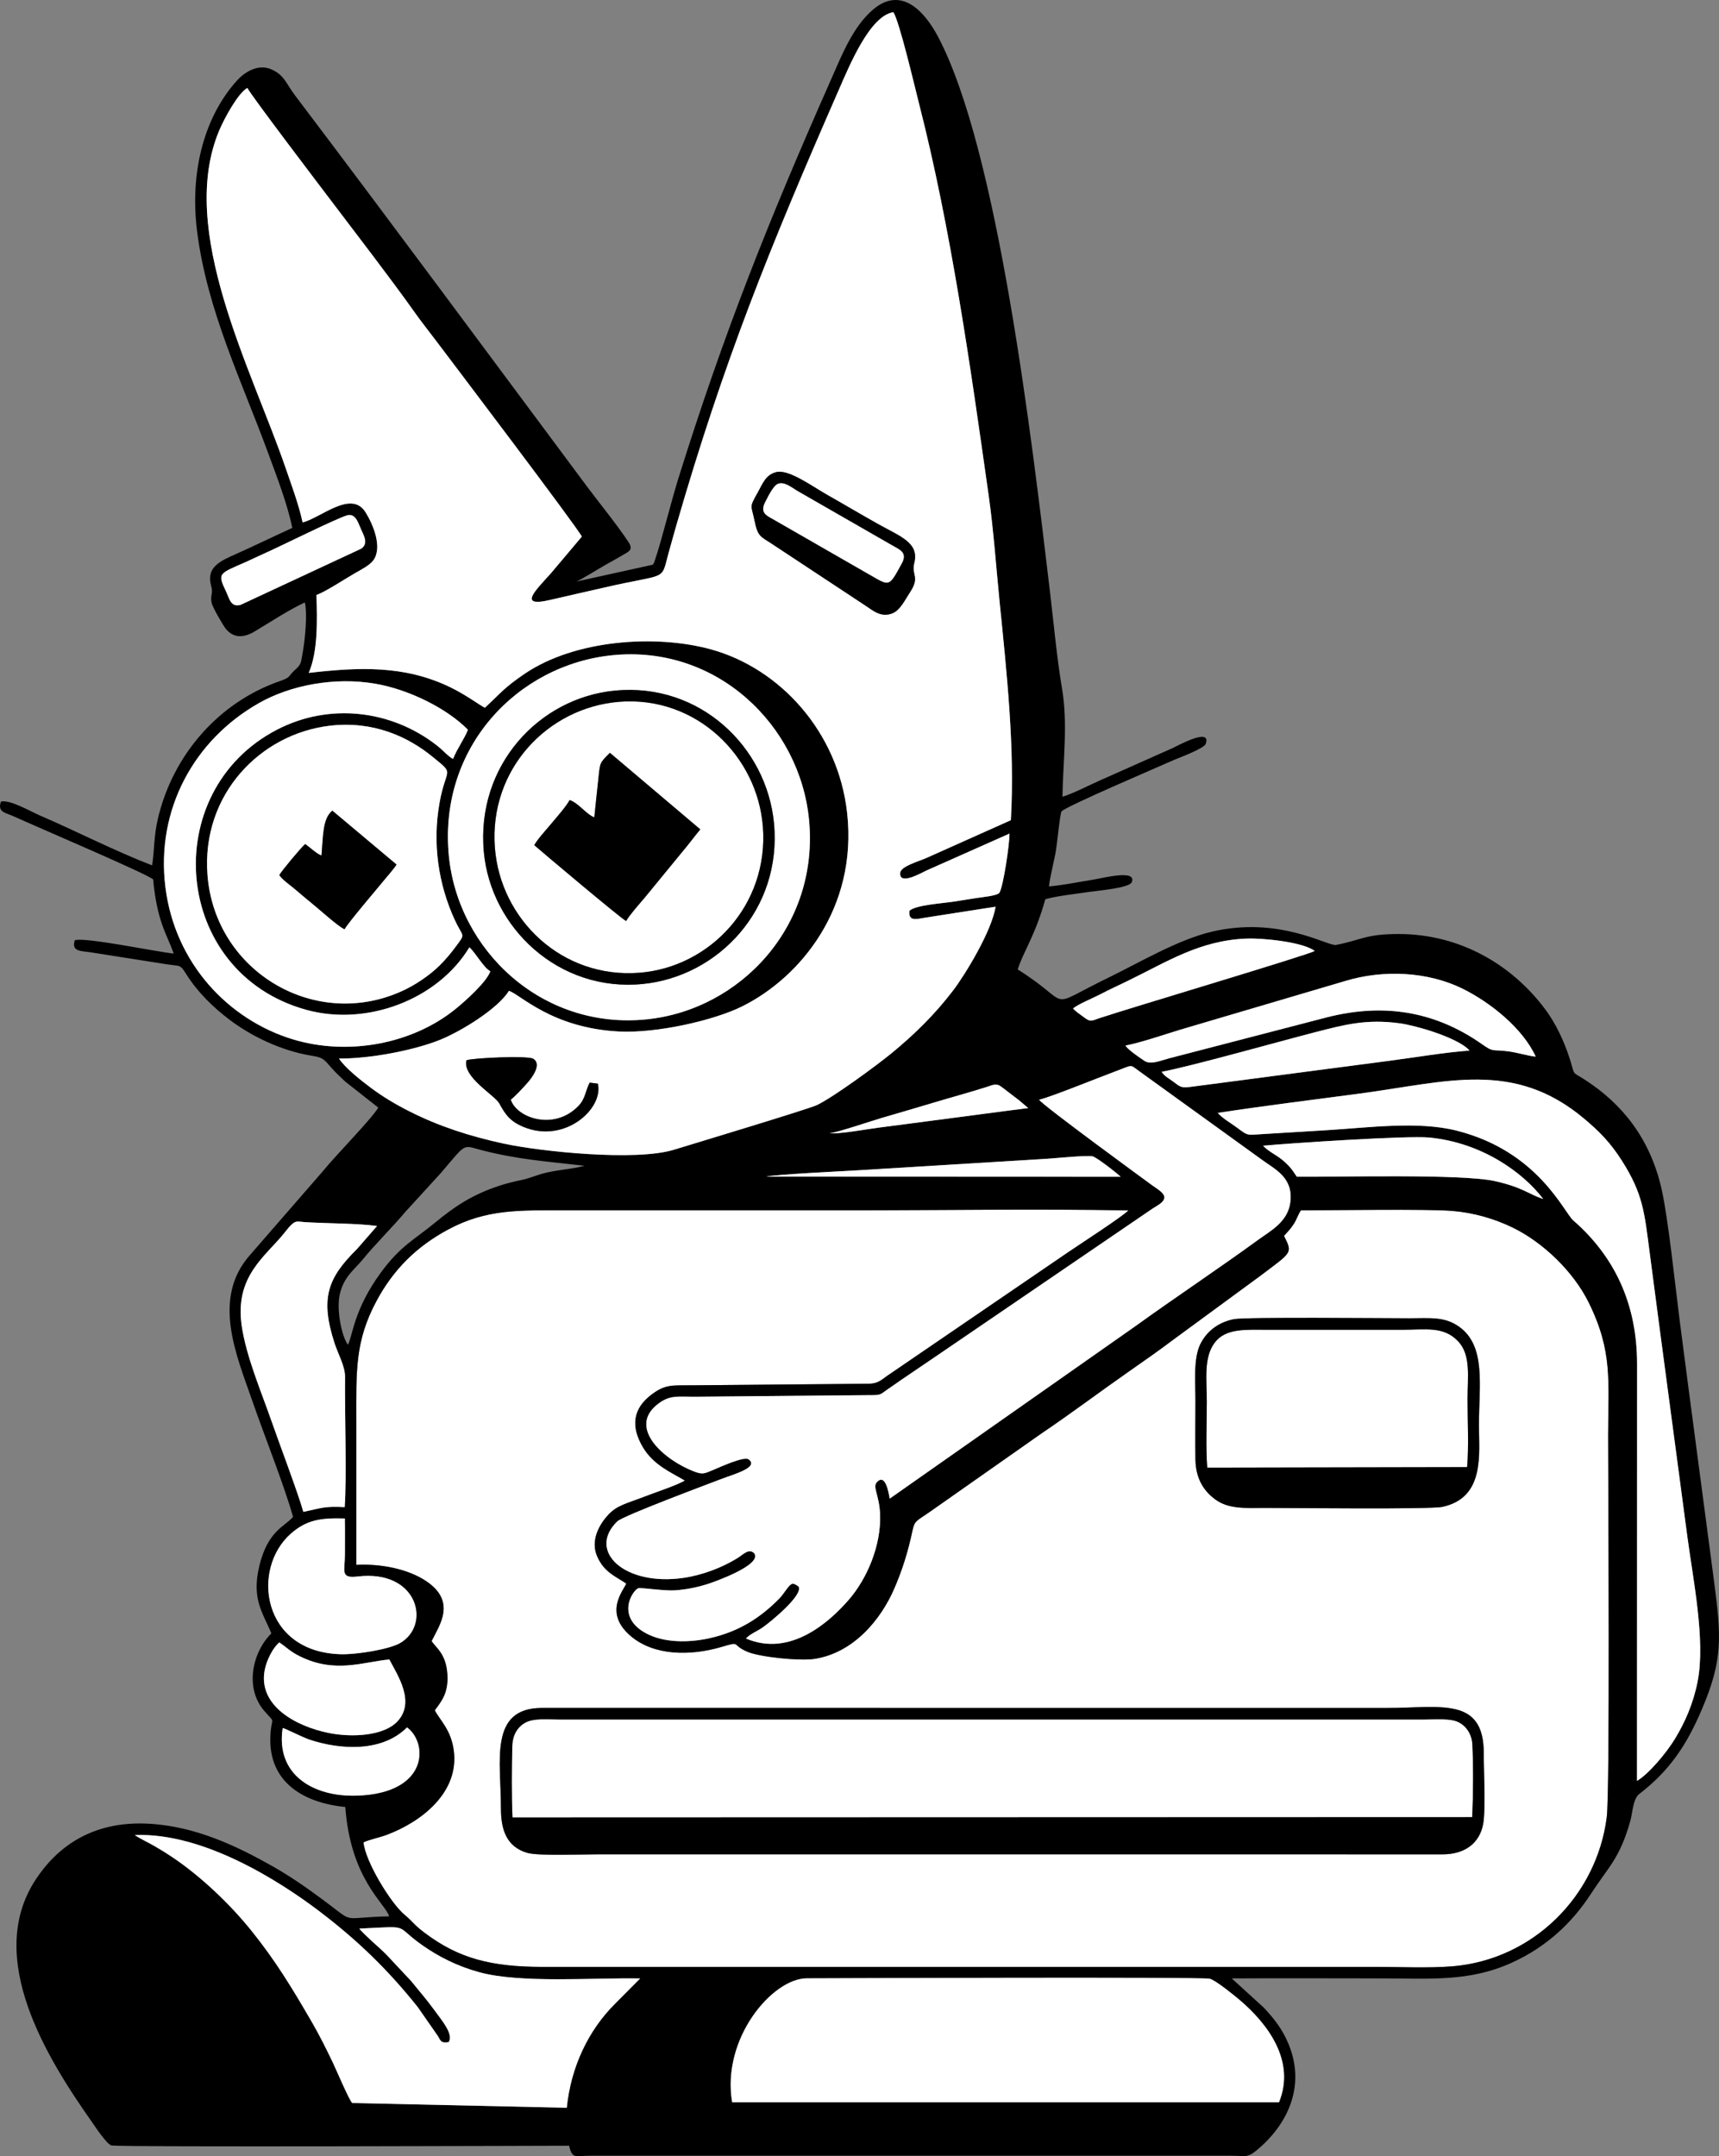
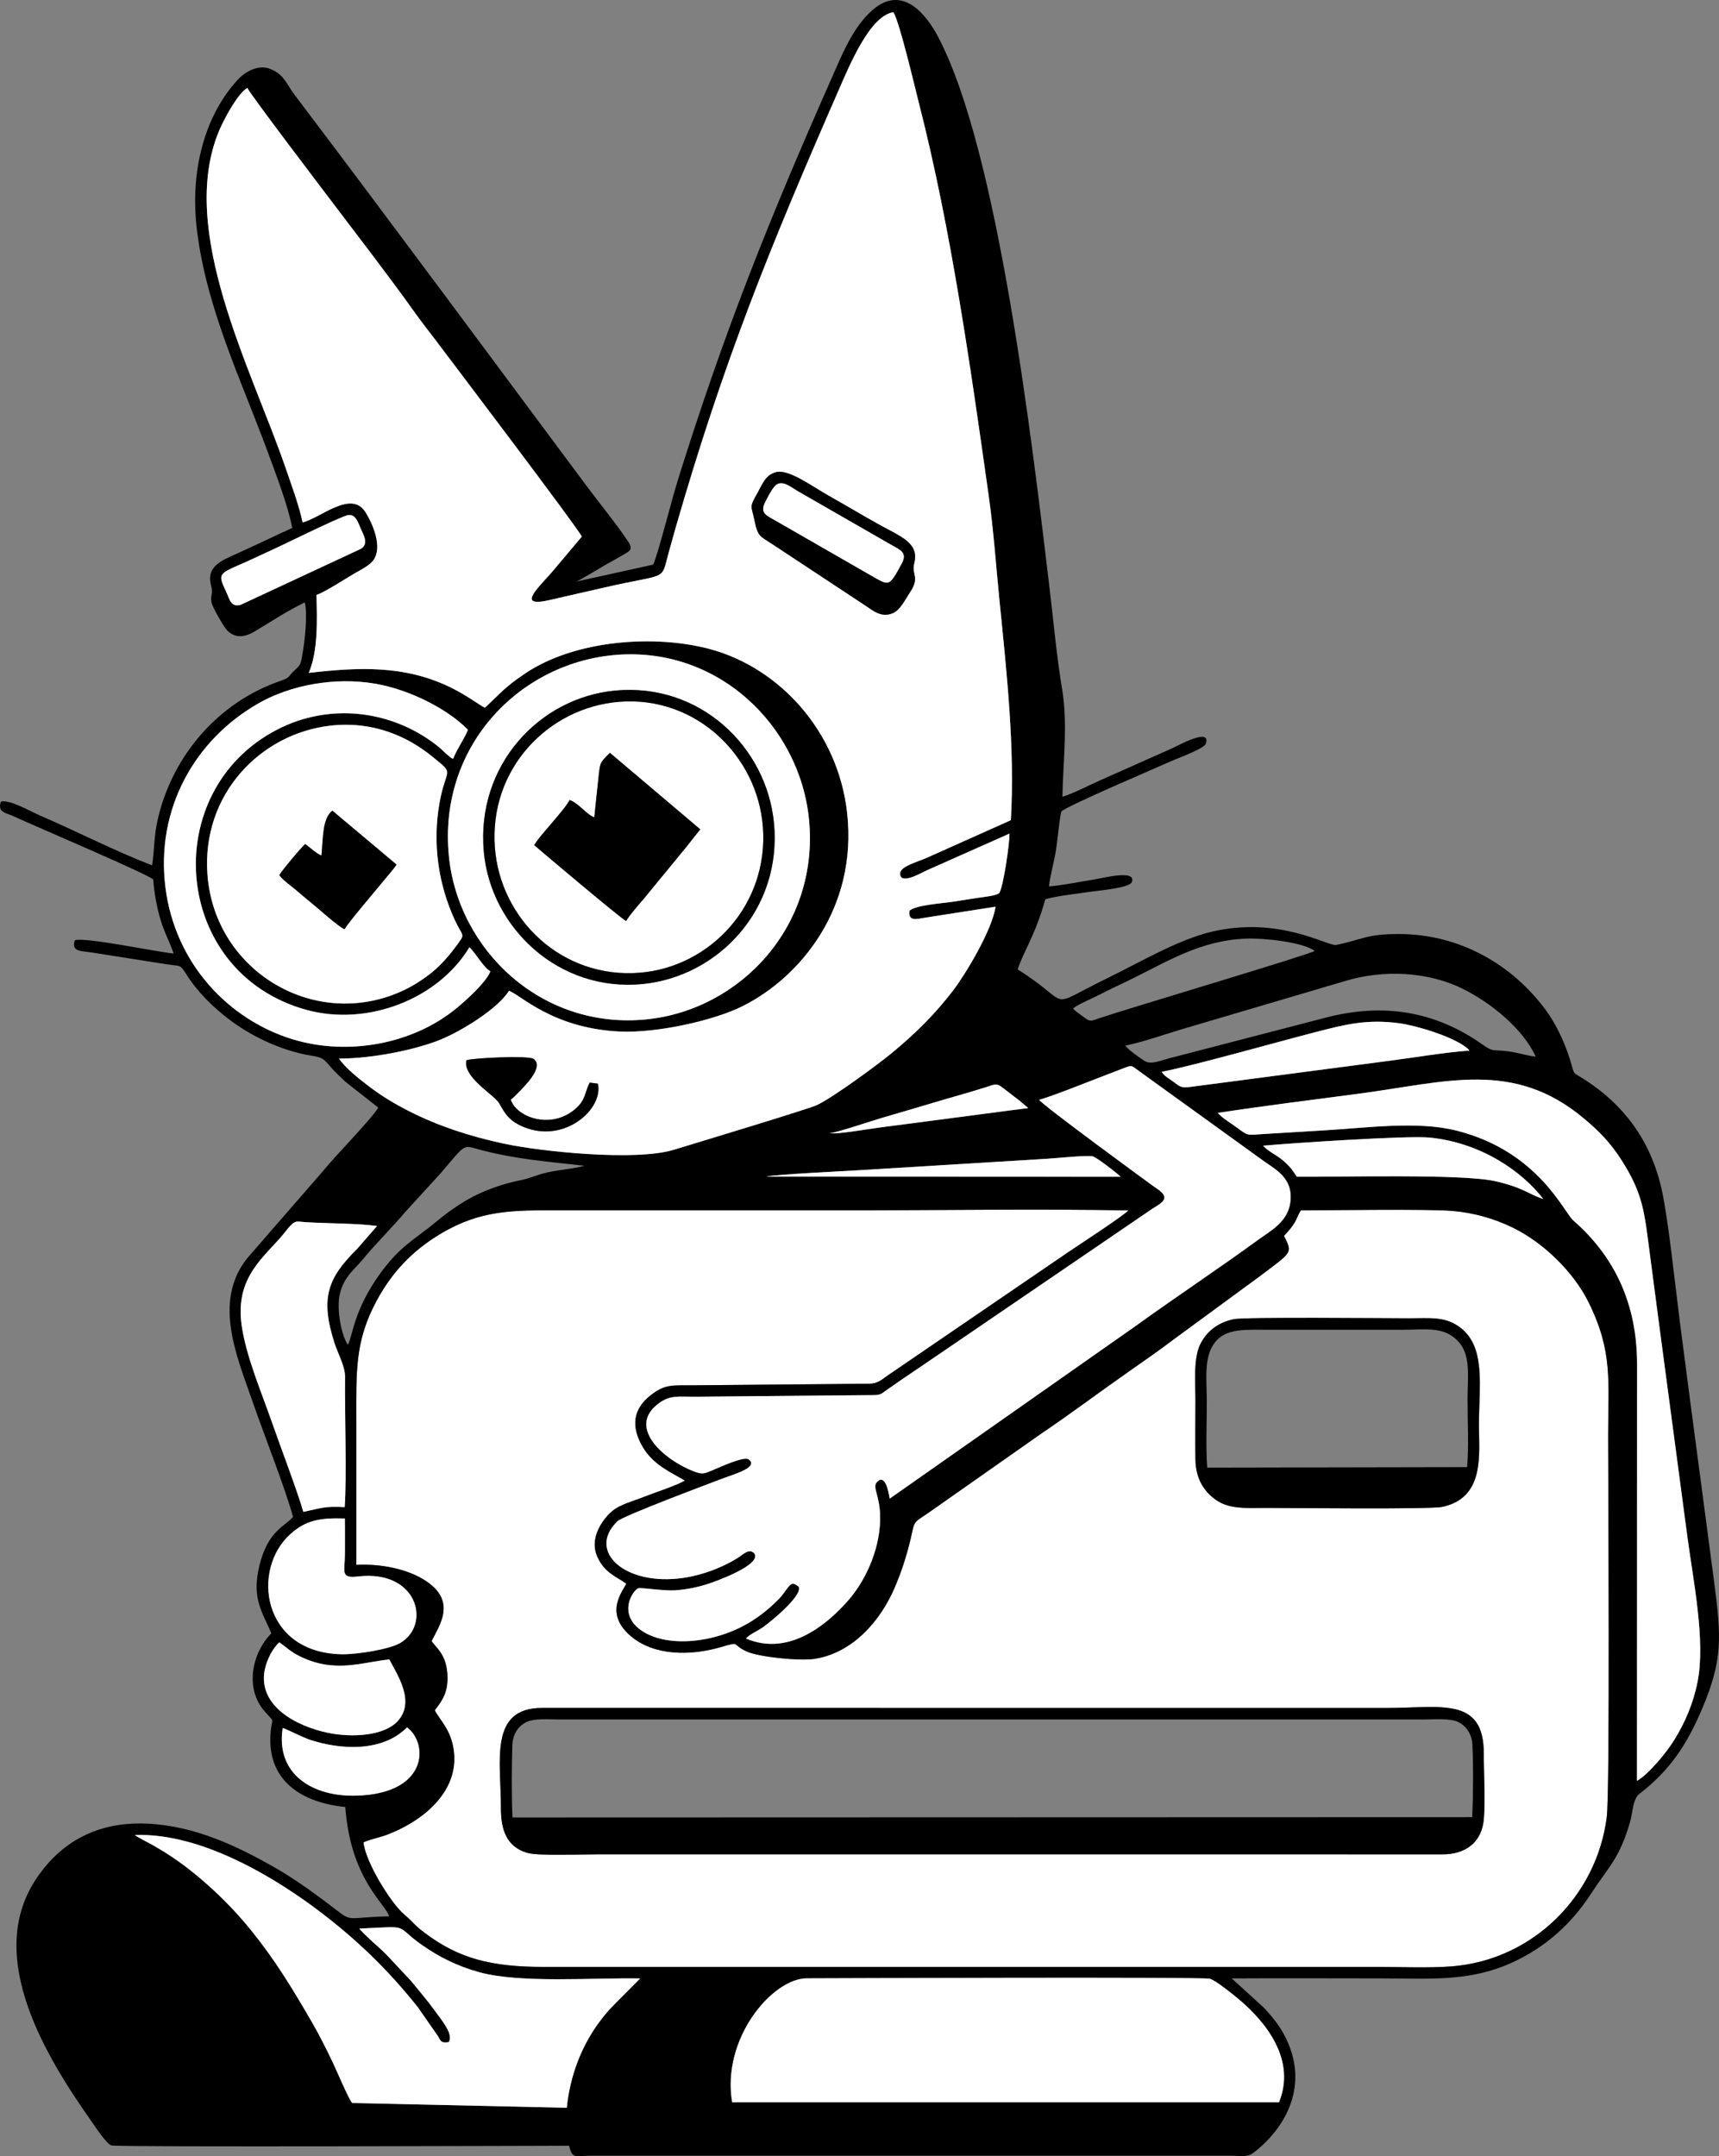
<svg xmlns="http://www.w3.org/2000/svg" width="122" height="153" viewBox="0 0 122 153" fill="none">
  <rect x="0" y="0" width="122" height="153" fill="#808080" stroke="none" />
  <g clip-path="url(#clip0_1_245)">
    <path fill-rule="evenodd" clip-rule="evenodd" d="M105.262 129.431C105.009 130.799 103.949 131.578 102.405 131.582L42.396 131.581C41.347 131.581 38.229 131.706 37.434 131.481C35.913 131.05 35.549 129.77 35.552 128.319C35.559 124.994 34.677 121.204 38.448 121.194L98.459 121.196C102.241 121.196 105.314 120.368 105.305 124.423C105.303 125.632 105.447 128.423 105.261 129.432L105.262 129.431ZM87.568 93.609C88.395 93.444 98.319 93.545 100.019 93.545C101.457 93.545 102.515 93.401 103.552 94.141C105.488 95.522 104.963 98.307 104.963 101.144C104.963 103.16 105.411 106.284 102.352 106.929C101.499 107.109 91.563 107.001 89.834 107.001C88.504 107.001 87.236 107.114 86.272 106.414C85.476 105.836 84.863 104.973 84.842 103.556C84.821 102.172 84.842 100.768 84.842 99.382C84.842 98.149 84.689 96.421 85.174 95.412C85.605 94.514 86.418 93.839 87.569 93.609H87.568ZM25.286 111.041C27.079 110.949 28.991 111.348 30.26 112.204C32.425 113.665 31.168 115.347 30.634 116.447C30.907 116.904 31.643 117.311 31.748 118.766C31.842 120.07 31.375 120.677 30.857 121.362C31.232 122.08 32.02 122.75 32.209 124.241C32.583 127.201 29.92 129.265 27.46 130.193C26.951 130.385 26.242 130.525 25.795 130.73C25.926 132.103 27.73 135.047 28.699 135.859C29.375 136.426 29.322 136.54 30.157 137.166C32.556 138.967 34.837 139.569 38.543 139.569H97.634C99.356 139.569 101.359 139.663 103.049 139.53C108.797 139.075 113.32 134.531 114.032 128.957C114.272 127.076 114.132 105.29 114.132 101.886C114.132 98.011 114.48 95.937 112.761 92.44C111.678 90.236 109.511 88.144 107.32 87.088C106.073 86.488 104.62 86.05 103.051 85.923C101.245 85.778 94.634 85.883 92.329 85.883C92.142 86.142 92.015 86.552 91.83 86.837C91.565 87.242 91.387 87.403 91.127 87.696C91.757 88.953 91.69 88.829 89.436 90.539L83.268 95.063C82.274 95.815 81.205 96.56 80.154 97.294C78.082 98.739 76.024 100.292 73.896 101.728L66.045 107.24C65.029 107.959 64.919 107.859 64.755 108.633C64.439 110.116 64.039 111.397 63.473 112.708C62.511 114.939 60.564 117.296 57.784 117.714C56.731 117.873 53.893 117.579 53.03 117.202C51.834 116.679 52.655 116.442 51.172 116.874C48.99 117.509 46.422 117.503 44.766 116.096C42.803 114.428 44.257 112.865 44.445 112.367C43.662 111.838 42.87 111.558 42.381 110.434C41.888 109.301 42.547 108.18 43.123 107.537C43.787 106.797 44.502 106.689 45.748 106.2C46.45 105.924 48.062 105.397 48.609 105.06C47.682 104.497 46.392 103.978 45.631 102.697C44.748 101.211 44.932 99.954 46.216 98.976C47.229 98.204 47.697 98.312 49.187 98.299L61.672 98.189C62.321 98.177 62.551 97.914 62.962 97.63L75.83 88.844C76.441 88.423 79.825 86.23 80.082 85.887C73.492 85.772 66.799 85.883 60.198 85.883C53.56 85.883 46.924 85.883 40.287 85.883C36.884 85.883 34.54 85.768 31.779 87.259C29.552 88.463 27.931 90.076 26.742 92.275C25.18 95.166 25.286 97.273 25.286 100.866C25.286 104.258 25.286 107.65 25.286 111.041H25.286Z" fill="white" />
    <path fill-rule="evenodd" clip-rule="evenodd" d="M90.774 149.174H51.962C51.197 144.644 54.823 140.389 57.257 140.382C58.556 140.377 85.3 140.273 85.861 140.411C86.278 140.515 87.639 141.628 87.959 141.899C89.925 143.567 91.979 146.204 90.774 149.174ZM9.569 130.216C14.448 130.017 19.883 133.518 22.628 135.595C25.387 137.683 27.565 139.813 29.643 142.417L31.082 144.485C31.291 144.856 31.313 144.988 31.848 144.908C32.194 144.331 31.388 143.411 30.816 142.621C30.264 141.86 29.722 141.249 29.175 140.569L27.391 138.664C27.054 138.333 26.777 138.094 26.43 137.778C26.221 137.587 25.593 136.998 25.504 136.853C29.312 136.675 27.87 136.571 30.009 138.059C31.141 138.847 32.428 139.514 34.014 139.948C36.945 140.751 42.126 140.328 45.433 140.39L43.641 142.192C41.763 144.067 40.518 146.649 40.224 149.566L24.994 149.228C24.758 148.977 23.873 146.885 23.624 146.365C23.162 145.395 22.668 144.406 22.145 143.504C20.713 141.036 19.551 139.122 17.843 136.999C16.321 135.106 14.249 133.14 12.254 131.798C11.784 131.482 11.436 131.268 10.948 130.987C10.499 130.728 9.92 130.46 9.568 130.217L9.569 130.216ZM20.062 122.619C20.253 122.648 21.474 123.282 21.981 123.449C24.183 124.178 27.132 124.341 28.889 122.575C30.383 123.673 30.444 127.252 25.332 127.418C22.221 127.518 19.555 125.926 20.063 122.619L20.062 122.619ZM19.825 116.545C20.341 116.896 20.595 117.199 21.31 117.546C23.8 118.758 25.716 117.94 27.631 117.755C28.222 118.885 29.492 120.768 28.212 122.143C27.243 123.183 24.982 123.311 23.293 122.963C21.039 122.498 18.326 121.069 18.78 118.541C18.918 117.778 19.397 116.892 19.825 116.545ZM24.474 107.749C24.491 108.604 24.478 109.47 24.479 110.327C24.48 111.473 24.124 112.019 25.375 111.868C29.663 111.352 30.619 115.29 28.403 116.586C27.629 117.038 25.331 117.407 24.228 117.384C18.58 117.265 17.8 111.331 20.641 108.831C21.736 107.867 22.702 107.7 24.474 107.749V107.749ZM21.528 107.283C21.191 106.041 19.785 102.326 19.253 100.794C18.556 98.791 17.482 96.287 17.157 94.096C16.628 90.529 18.878 89.142 20.218 87.444C20.353 87.272 20.547 87.021 20.736 86.856C21.026 86.604 21.151 86.69 21.64 86.722C23.185 86.82 25.404 86.805 26.761 86.997L25.337 88.631C23.253 90.683 22.707 92.127 23.748 95.326C23.99 96.069 24.497 96.955 24.489 97.708C24.463 100.276 24.617 104.924 24.462 106.946C23.01 106.867 22.792 107.019 21.528 107.283ZM25.286 111.042C25.286 107.65 25.286 104.258 25.286 100.867C25.286 97.274 25.18 95.167 26.742 92.276C27.93 90.077 29.552 88.464 31.78 87.26C34.54 85.768 36.884 85.883 40.287 85.883C46.924 85.883 53.561 85.883 60.198 85.883C66.799 85.883 73.492 85.773 80.082 85.888C79.825 86.231 76.441 88.424 75.83 88.844L62.962 97.631C62.551 97.915 62.321 98.178 61.672 98.19L49.187 98.3C47.697 98.313 47.229 98.205 46.216 98.977C44.932 99.955 44.748 101.212 45.631 102.698C46.392 103.979 47.682 104.498 48.609 105.061C48.063 105.397 46.45 105.925 45.748 106.2C44.502 106.689 43.787 106.798 43.124 107.538C42.547 108.181 41.888 109.303 42.381 110.435C42.87 111.559 43.662 111.839 44.446 112.367C44.257 112.866 42.803 114.429 44.766 116.096C46.422 117.504 48.99 117.509 51.172 116.874C52.654 116.443 51.834 116.679 53.03 117.203C53.893 117.58 56.731 117.873 57.784 117.715C60.564 117.296 62.511 114.939 63.473 112.709C64.039 111.398 64.44 110.117 64.755 108.634C64.92 107.86 65.03 107.959 66.045 107.241L73.896 101.729C76.025 100.293 78.082 98.74 80.154 97.295C81.206 96.561 82.274 95.816 83.268 95.064L89.436 90.54C91.691 88.83 91.757 88.954 91.127 87.697C91.387 87.403 91.565 87.243 91.83 86.838C92.015 86.553 92.142 86.143 92.329 85.884C94.634 85.884 101.245 85.779 103.051 85.924C104.621 86.051 106.073 86.489 107.32 87.089C109.511 88.144 111.678 90.236 112.761 92.44C114.48 95.938 114.132 98.012 114.132 101.887C114.132 105.291 114.272 127.076 114.032 128.958C113.32 134.532 108.796 139.076 103.049 139.531C101.359 139.664 99.357 139.57 97.634 139.57H38.544C34.837 139.57 32.557 138.968 30.157 137.167C29.322 136.54 29.375 136.426 28.699 135.86C27.73 135.047 25.926 132.104 25.795 130.731C26.242 130.525 26.951 130.386 27.461 130.194C29.92 129.266 32.584 127.201 32.209 124.242C32.02 122.751 31.232 122.08 30.857 121.363C31.375 120.678 31.843 120.071 31.748 118.766C31.643 117.312 30.907 116.904 30.634 116.448C31.168 115.348 32.426 113.666 30.26 112.205C28.991 111.349 27.079 110.95 25.286 111.042H25.286ZM54.391 83.493C54.983 83.339 59.953 83.102 61.008 83.038C63.201 82.905 65.386 82.773 67.586 82.636C69.808 82.498 72.018 82.362 74.233 82.231C74.876 82.193 77.056 81.972 77.529 82.05C77.807 82.096 79.29 83.259 79.538 83.504L54.391 83.493V83.493ZM24.689 95.428C24.207 94.725 23.877 92.865 24.115 91.839C24.413 90.556 25.172 90.083 25.768 89.344C26.547 88.38 27.87 87.062 28.777 85.984L31.287 83.239C33.151 81.059 32.785 81.255 34.187 81.617C36.74 82.275 38.809 82.416 41.485 82.722C40.579 82.978 39.42 83.008 38.42 83.303C37.923 83.448 37.522 83.629 37.008 83.733C36.511 83.834 36.016 83.956 35.542 84.107C33.469 84.767 32.188 85.678 30.848 86.782C29.411 87.966 28.419 88.4 27.013 90.324C25.089 92.958 25.032 94.81 24.689 95.429V95.428ZM89.644 81.299C91.6 81.117 99.879 80.569 101.437 80.719C105.136 81.076 108.065 83.161 109.525 85.078C108.544 84.769 108.075 84.245 106.07 83.805C103.699 83.285 94.899 83.529 92.038 83.501C91.683 82.949 91.467 82.682 90.974 82.278C90.578 81.953 89.993 81.689 89.644 81.299ZM86.429 78.97C89.744 78.466 93.137 78.044 96.462 77.605C102.677 76.782 107.428 75.171 112.449 79.398C113.516 80.296 114.301 81.093 115.11 82.367C116.614 84.734 116.709 86.033 117.082 88.904C117.956 95.612 118.867 102.318 119.754 109.03C120.149 112.029 121.058 116.414 120.481 119.327C120.168 120.908 119.578 122.234 118.85 123.425C118.263 124.387 116.993 125.903 116.179 126.369L116.186 96.786C116.184 92.49 114.564 89.134 111.657 86.6C110.985 86.014 109.161 81.684 103.368 80.227C100.629 79.537 97.128 80.018 94.237 80.193C92.706 80.285 91.18 80.379 89.647 80.472C88.467 80.545 88.601 80.618 87.796 80.019C87.355 79.69 86.749 79.355 86.429 78.97H86.429ZM58.867 80.415C59.37 80.385 61.855 79.539 62.57 79.331C63.795 78.974 65.034 78.611 66.262 78.243C67.51 77.869 68.785 77.525 70.025 77.132C70.386 77.017 70.632 76.879 70.932 77.027C71.03 77.075 71.514 77.456 71.623 77.539C71.886 77.74 72.062 77.882 72.302 78.058L72.978 78.628C70.623 78.924 68.261 79.251 65.903 79.554C64.715 79.706 63.519 79.87 62.331 80.021C61.492 80.127 59.612 80.48 58.867 80.415H58.867ZM89.289 87.98C86.518 89.998 83.365 92.094 80.576 94.106L63.143 106.342C63.069 105.898 62.843 104.538 62.245 105.162C61.897 105.514 62.406 106.07 62.462 107.45C62.55 109.653 61.54 112.023 60.237 113.521C58.92 115.036 56.124 117.625 52.943 116.267C53.208 115.964 53.746 115.747 54.114 115.493C54.655 115.122 57.035 113.178 56.677 112.58C56.271 112.275 56.165 112.329 55.866 112.717C55.627 113.026 55.515 113.224 55.297 113.444C53.925 114.833 52.398 115.79 50.363 116.245C48.893 116.573 47.143 116.584 45.87 115.907C43.724 114.768 44.827 112.919 45.3 112.698C45.589 112.65 47.159 112.902 47.906 112.849C48.731 112.79 49.471 112.639 50.232 112.399C50.606 112.28 54.145 111.047 53.527 110.215C53.143 109.847 52.755 110.304 52.35 110.555C51.253 111.236 49.848 111.77 48.511 111.965C44.328 112.576 41.636 110.059 43.815 107.954C44.226 107.556 50.464 105.23 51.272 104.92C52.048 104.622 53.891 104.128 53.134 103.556C52.804 103.306 51.017 104.144 50.586 104.319C50.01 104.552 49.888 104.657 49.257 104.414C47.108 103.586 44.619 101.362 46.583 99.717C47.501 98.948 48.059 99.123 49.463 99.11C51.777 99.089 54.091 99.07 56.405 99.046L61.669 98.999C62.544 99 62.423 98.988 62.993 98.589C64.407 97.6 65.743 96.719 67.154 95.747L81.784 85.772C82.103 85.553 82.667 85.314 82.633 84.931C82.604 84.618 82.06 84.321 81.749 84.091C81.499 83.906 73.976 78.42 73.75 78.037C74.624 77.827 77.9 76.491 79.194 76.012C80.464 75.542 80.152 75.51 80.9 76.044L89.573 82.303C90.488 82.979 91.781 83.539 91.581 85.279C91.416 86.705 90.179 87.332 89.29 87.979L89.289 87.98ZM82.445 76.054C84.399 75.7 90.88 73.88 93.344 73.245C95.447 72.702 97.001 72.293 99.349 72.615C100.476 72.769 103.238 73.568 104.184 74.43L104.291 74.548C102.478 74.681 100.469 75.031 98.645 75.267L84.593 77.112C83.885 77.213 83.8 77.156 83.351 76.813C82.959 76.513 82.657 76.392 82.445 76.054H82.445ZM79.877 74.194C81.051 73.96 82.577 73.427 83.797 73.058L95.442 69.62C98.203 68.776 101.359 68.955 103.794 70.154C105.749 71.118 108.066 72.95 108.993 74.981C108.394 74.915 107.693 74.685 106.999 74.596C105.879 74.454 106.022 74.686 105.203 74.11C101.862 71.757 98.208 71.151 94.139 72.198L82.966 75.101C82.353 75.261 81.661 75.577 81.211 75.271C80.914 75.068 80.069 74.51 79.877 74.194H79.877ZM76.156 71.559C76.545 71.241 77.547 70.84 78.101 70.549C78.74 70.215 79.382 69.923 80.02 69.613C82.837 68.242 85.154 66.729 88.458 66.603C89.688 66.555 92.486 66.853 93.307 67.478C92.877 67.754 80.075 71.559 78.034 72.246C77.449 72.443 77.394 72.542 76.925 72.18C76.653 71.969 76.358 71.797 76.156 71.559H76.156ZM43.447 46.496C50.878 45.743 56.763 51.471 57.417 58.151C58.158 65.722 52.528 71.661 45.89 72.333C38.428 73.089 32.492 67.388 31.854 60.705C31.121 53.032 36.734 47.177 43.447 46.496ZM23.426 51.496C26.473 51.142 28.938 52.26 30.7 53.702C32.344 55.049 31.654 54.37 31.191 56.992C30.691 59.831 31.096 62.717 32.276 65.279C32.793 66.401 33.011 66.256 32.593 66.838C31.889 67.814 31.225 68.605 30.259 69.305C29.828 69.618 29.31 69.951 28.771 70.213C22.518 73.253 15.249 69.007 14.725 62.074C14.295 56.392 18.461 52.073 23.426 51.496L23.426 51.496ZM34.802 68.92C34.534 69.685 33.036 71.019 32.389 71.551C29.311 74.081 24.717 74.948 20.777 73.748C16.242 72.368 12.42 68.391 11.739 62.952C11.053 57.465 13.765 52.503 18.387 49.886C20.612 48.626 23.736 48.015 26.648 48.519C28.959 48.918 31.67 50.222 33.21 51.782C32.98 52.394 32.449 53.108 32.155 53.853C31.827 53.695 31.469 53.255 30.973 52.871C27.726 50.357 23.355 49.876 19.69 51.761C11.193 56.133 12.191 69.023 21.741 71.658C26.048 72.847 31.077 70.925 33.316 67.219C33.788 67.66 34.321 68.669 34.802 68.92H34.802ZM24.616 36.575C25.222 36.393 25.41 37.068 25.607 37.52C25.817 38.002 26.178 38.565 25.631 38.937L17.086 42.917C16.382 43.118 16.29 42.494 16.049 41.986C15.415 40.647 15.523 40.73 17.47 39.87C17.948 39.659 18.374 39.444 18.857 39.23C20.02 38.712 23.824 36.814 24.617 36.575L24.616 36.575ZM39.1 40.679C38.035 41.872 36.694 43.124 39.043 42.572C40.333 42.269 41.58 41.998 42.857 41.701C47.456 40.632 46.884 41.314 47.459 39.209C47.632 38.574 47.796 37.99 47.966 37.4C51.38 25.584 54.615 17.615 59.516 6.412C60.305 4.609 61.743 1.116 63.409 0.866C63.858 1.621 64.906 6.103 65.216 7.314C67.501 16.236 68.879 26.034 70.177 35.221C70.516 37.62 70.694 40.195 70.936 42.62C71.443 47.688 72.037 53.041 71.742 58.201L65.71 60.899C65.248 61.104 63.934 61.474 63.89 61.927C63.799 62.866 65.385 61.941 65.749 61.773L71.648 59.151C71.65 59.881 71.217 62.879 70.929 63.356C70.757 63.569 69.675 63.664 69.317 63.721C68.773 63.808 68.207 63.897 67.651 63.983C66.85 64.107 65.019 64.214 64.544 64.625C64.452 65.415 65.058 65.217 65.662 65.118L70.657 64.34C70.396 66.062 68.484 69.183 67.648 70.279C66.347 71.984 64.904 73.401 63.262 74.748C62.216 75.606 59.153 77.853 57.987 78.412C57.387 78.699 49.186 81.168 47.821 81.587C45.121 82.416 38.378 81.716 35.752 81.151C33.304 80.624 31.124 79.902 29.098 78.882C28.078 78.368 27.187 77.834 26.348 77.21C25.638 76.681 24.5 75.788 24.059 75.114C26.267 75.132 29.366 74.533 31.212 73.794C32.75 73.177 35.347 71.567 36.118 70.312C36.877 70.519 39.138 72.959 43.953 73.197C46.583 73.327 50.644 72.427 52.7 71.4C56.785 69.359 60.856 64.459 60.128 57.724C59.501 51.921 55.334 47.416 50.452 46.077C46.528 44.999 40.804 45.393 37.247 47.804C35.757 48.814 35.549 49.17 34.415 50.222C34.07 50.064 33.123 49.329 31.927 48.753C28.687 47.193 25.459 47.34 21.912 47.749C22.573 46.22 22.512 44.038 22.46 42.218C23.069 42.018 24.542 41.043 25.222 40.657C25.661 40.408 26.259 40.105 26.513 39.739C27.154 38.816 26.482 37.214 25.942 36.348C24.933 34.73 22.755 36.76 21.479 37.071C21.206 35.803 20.677 34.39 20.264 33.186C17.854 26.177 12.579 16.362 15.553 9.275C15.925 8.388 16.906 6.593 17.556 6.241C17.752 6.69 23.071 13.675 23.498 14.24C25.297 16.619 27.744 19.787 29.426 22.16C29.916 22.852 30.433 23.498 30.933 24.161C32.02 25.6 41.008 37.464 41.294 38.078L39.1 40.68V40.679ZM40.889 41.271C41.125 41.207 42.627 40.271 43.051 40.038C43.441 39.824 43.774 39.637 44.168 39.405C44.63 39.133 44.977 39.024 44.599 38.455C43.757 37.184 42.564 35.734 41.635 34.488C34.755 25.251 27.885 15.949 20.916 6.74C20.312 5.943 20.183 5.317 19.238 4.913C18.284 4.506 17.33 5.158 16.855 5.676C14.624 8.109 13.424 11.981 13.991 16.438C14.701 22.029 17.166 27.067 19.046 32.189C19.601 33.703 20.43 35.85 20.742 37.461C19.458 38.047 18.116 38.701 16.803 39.288C15.624 39.816 14.617 40.23 14.987 41.579C15.149 42.17 14.907 42.172 15.015 42.761C15.074 43.081 15.831 44.377 16.021 44.613C16.556 45.276 17.266 45.287 18.053 44.819C19.195 44.14 20.448 43.301 21.637 42.749C21.824 43.623 21.648 45.362 21.49 46.265C21.351 47.051 21.389 47.134 20.931 47.542C20.421 47.996 20.681 48.048 19.873 48.327C15.545 49.822 12.265 53.55 11.203 58.106C10.917 59.33 10.97 60.223 10.797 61.407C8.116 60.373 5.472 59.003 2.823 57.861C2.161 57.575 0.701 56.72 0.067 56.88C-0.199 57.649 0.387 57.657 1.002 57.94C2.531 58.642 10.737 62.132 10.873 62.415C10.953 63.386 11.125 64.375 11.387 65.244C11.665 66.169 12.048 66.855 12.327 67.665C11.055 67.533 6.059 66.484 5.31 66.719C5.046 67.537 5.748 67.47 6.422 67.574L11.827 68.424C12.82 68.578 12.759 68.4 13.228 69.139C14.038 70.417 15.101 71.456 16.285 72.355C17.729 73.452 19.857 74.545 22.11 74.911C22.867 75.034 22.958 75.115 23.447 75.687C23.844 76.151 24.086 76.338 24.506 76.752L26.792 78.551C26.8 78.534 26.825 78.587 26.838 78.608C26.373 79.398 23.776 82.038 22.952 83.064L17.8 88.989C14.958 92.117 16.803 96.204 17.947 99.518C18.721 101.76 20.244 105.603 20.797 107.637C20.217 108.33 19.012 108.597 18.405 111.118C17.832 113.499 18.667 114.446 19.257 115.906C17.926 117.221 17.329 119.768 18.765 121.415C19.62 122.394 19.252 121.692 19.188 123.215C19.054 126.443 21.506 127.926 24.505 128.223C24.882 133.344 27.323 135.037 27.621 135.982C24.021 136.053 25.338 136.595 22.883 134.781C21.772 133.96 20.634 133.157 19.34 132.426C16.874 131.035 13.877 129.566 10.467 129.405C6.436 129.214 3.996 131.146 2.531 133.375C-1.127 138.945 3.399 146.137 6.523 150.575C6.732 150.872 7.572 152.154 7.909 152.238C8.456 152.374 39.573 152.26 40.389 152.26C40.622 153.219 40.812 152.973 41.846 152.97H87.356C88.407 152.971 88.509 153.137 89.169 152.597C91.25 150.892 92.737 148.157 91.452 145.048C90.99 143.932 90.397 143.222 89.697 142.463L87.419 140.387C90.913 140.365 94.413 140.385 97.908 140.385C101.457 140.385 104.243 140.653 107.282 139.277C109.784 138.144 111.593 136.413 112.907 134.391C114.186 132.423 114.94 131.9 115.7 129.235C115.872 128.628 115.886 127.65 116.347 127.295C118.509 125.633 119.724 123.802 120.811 121.232C122.262 117.802 122.171 116.197 121.659 112.288C120.847 106.091 120.009 99.904 119.21 93.706C118.902 91.311 118.402 86.52 117.937 84.426C117.123 80.765 115.098 78.315 112.515 76.641C111.507 75.987 111.809 76.401 111.416 75.157C111 73.843 110.387 72.587 109.674 71.629C107.321 68.469 103.638 66.283 99.283 66.277C96.924 66.273 96.666 66.691 94.822 67.052C94.244 67.165 90.807 64.983 86.008 66.111C83.594 66.678 80.854 68.31 78.738 69.338C73.996 71.642 76.328 71.357 72.228 68.791C72.638 67.504 73.47 66.397 74.187 63.809C75.047 63.563 76.403 63.428 77.332 63.285C77.853 63.204 80.16 63.019 80.326 62.595C80.69 61.663 78.251 62.317 77.585 62.42C76.591 62.576 75.416 62.823 74.447 62.899C74.534 62.132 74.81 61.14 74.947 60.317C75.038 59.765 75.207 57.917 75.331 57.587C75.514 57.269 82.568 54.268 83.118 54.013C83.583 53.798 85.453 53.136 85.576 52.776C85.989 51.578 83.562 52.929 83.213 53.088L77.989 55.413C77.219 55.753 76.18 56.302 75.403 56.538C75.447 54.009 75.795 51.365 75.378 48.89C74.997 46.619 74.78 44.185 74.506 41.887C73.248 31.353 70.844 10.684 66.573 2.603C65.733 1.014 64.051 -1.123 61.937 0.7C60.525 1.918 59.738 3.927 58.995 5.608C54.567 15.617 51.4 23.532 48.119 34.03C47.665 35.482 46.908 38.527 46.492 39.709C46.381 40.024 46.471 39.845 46.335 40.07L40.888 41.271L40.889 41.271Z" fill="black" />
    <path fill-rule="evenodd" clip-rule="evenodd" d="M42.43 76.896C42.846 78.671 40.095 81.159 37.187 79.978C36.171 79.566 35.858 79.06 35.443 78.31C35.099 77.688 32.816 76.439 33.102 75.236C33.525 75.07 37.467 74.89 37.847 75.129C38.505 75.544 37.667 76.56 37.474 76.785C37.222 77.079 36.535 77.825 36.25 78.029C36.666 79.344 39.351 80.268 41.064 78.466C41.556 77.947 41.54 77.416 41.852 76.823L42.431 76.896L42.43 76.896ZM55.073 33.506C55.962 33.261 57.646 34.518 58.776 35.155C59.942 35.812 61.101 36.503 62.289 37.169C63.894 38.069 65.252 38.506 64.887 39.949C64.661 40.839 65.322 40.904 64.576 42.039C64.241 42.549 63.891 43.284 63.363 43.508C62.531 43.863 61.935 43.304 61.415 42.967L54.755 38.571C53.977 38.069 53.776 38.057 53.561 36.986C53.323 35.797 53.142 36.08 53.786 34.936C54.13 34.323 54.326 33.712 55.073 33.506ZM41.293 38.077C41.007 37.463 32.019 25.599 30.932 24.16C30.431 23.497 29.915 22.851 29.425 22.159C27.743 19.786 25.296 16.617 23.497 14.239C23.069 13.674 17.751 6.689 17.555 6.24C16.905 6.592 15.923 8.387 15.551 9.274C12.578 16.361 17.853 26.175 20.262 33.185C20.676 34.389 21.204 35.802 21.477 37.07C22.753 36.759 24.932 34.729 25.941 36.347C26.481 37.213 27.153 38.815 26.512 39.737C26.258 40.104 25.66 40.407 25.221 40.656C24.541 41.043 23.068 42.017 22.459 42.217C22.511 44.037 22.572 46.218 21.911 47.748C25.458 47.339 28.685 47.192 31.926 48.752C33.122 49.328 34.069 50.063 34.414 50.221C35.548 49.169 35.756 48.813 37.246 47.803C40.803 45.392 46.526 44.999 50.451 46.076C55.333 47.415 59.499 51.92 60.127 57.724C60.855 64.458 56.783 69.358 52.699 71.399C50.643 72.426 46.581 73.326 43.952 73.196C39.137 72.958 36.875 70.518 36.117 70.311C35.346 71.566 32.749 73.176 31.211 73.793C29.365 74.532 26.266 75.131 24.058 75.113C24.498 75.787 25.636 76.68 26.347 77.209C27.186 77.833 28.078 78.367 29.097 78.88C31.123 79.901 33.303 80.623 35.751 81.15C38.377 81.715 45.12 82.415 47.82 81.586C49.185 81.167 57.386 78.698 57.986 78.411C59.151 77.853 62.214 75.605 63.261 74.747C64.903 73.4 66.346 71.983 67.647 70.278C68.483 69.183 70.395 66.061 70.655 64.339L65.661 65.117C65.057 65.217 64.451 65.414 64.543 64.624C65.018 64.213 66.849 64.106 67.65 63.983C68.206 63.897 68.771 63.808 69.316 63.721C69.674 63.664 70.756 63.568 70.927 63.355C71.216 62.878 71.649 59.88 71.647 59.151L65.748 61.772C65.384 61.94 63.798 62.865 63.889 61.926C63.933 61.473 65.246 61.103 65.709 60.898L71.741 58.2C72.037 53.04 71.442 47.687 70.935 42.619C70.692 40.194 70.514 37.619 70.175 35.22C68.877 26.033 67.5 16.236 65.215 7.313C64.905 6.102 63.857 1.62 63.408 0.865C61.741 1.115 60.304 4.607 59.515 6.411C54.614 17.614 51.379 25.583 47.965 37.399C47.795 37.989 47.631 38.573 47.458 39.208C46.883 41.312 47.455 40.631 42.855 41.7C41.578 41.997 40.332 42.267 39.042 42.571C36.693 43.123 38.033 41.871 39.099 40.678L41.293 38.077V38.077Z" fill="white" />
    <path fill-rule="evenodd" clip-rule="evenodd" d="M73.749 78.037C73.974 78.42 81.497 83.906 81.748 84.091C82.059 84.321 82.603 84.618 82.631 84.931C82.666 85.314 82.101 85.553 81.782 85.772L67.153 95.748C65.741 96.719 64.405 97.601 62.991 98.589C62.421 98.988 62.542 99 61.667 98.999L56.403 99.046C54.09 99.07 51.776 99.089 49.462 99.11C48.057 99.123 47.5 98.948 46.581 99.718C44.617 101.362 47.106 103.586 49.256 104.414C49.887 104.657 50.008 104.552 50.584 104.319C51.016 104.144 52.802 103.306 53.133 103.556C53.889 104.129 52.046 104.622 51.271 104.92C50.463 105.23 44.224 107.556 43.813 107.954C41.635 110.059 44.326 112.576 48.51 111.965C49.846 111.77 51.252 111.236 52.349 110.555C52.753 110.304 53.142 109.847 53.525 110.215C54.144 111.048 50.605 112.281 50.23 112.399C49.47 112.639 48.73 112.79 47.904 112.849C47.158 112.902 45.587 112.65 45.299 112.698C44.825 112.919 43.723 114.768 45.868 115.907C47.141 116.583 48.891 116.573 50.361 116.245C52.397 115.79 53.923 114.834 55.296 113.444C55.513 113.224 55.625 113.027 55.865 112.717C56.164 112.33 56.269 112.275 56.675 112.58C57.034 113.178 54.653 115.122 54.113 115.493C53.744 115.747 53.206 115.964 52.941 116.267C56.123 117.625 58.919 115.036 60.236 113.521C61.538 112.023 62.548 109.653 62.46 107.45C62.405 106.07 61.896 105.514 62.243 105.162C62.841 104.538 63.068 105.898 63.142 106.342L80.575 94.106C83.363 92.094 86.517 89.998 89.287 87.98C90.177 87.332 91.414 86.706 91.579 85.28C91.779 83.54 90.486 82.98 89.57 82.304L80.898 76.045C80.15 75.511 80.462 75.542 79.192 76.013C77.898 76.492 74.621 77.828 73.748 78.038L73.749 78.037Z" fill="white" />
-     <path fill-rule="evenodd" clip-rule="evenodd" d="M104.487 128.944C104.554 127.423 104.573 125.291 104.495 123.779C104.456 123.004 104.015 122.448 103.504 122.199C102.917 121.913 101.846 122.012 101.12 122.012H39.644C38.904 122.012 37.891 121.905 37.291 122.231C36.771 122.514 36.383 123.058 36.36 123.867C36.314 125.443 36.302 127.376 36.371 128.965L104.486 128.944H104.487Z" fill="white" />
    <path fill-rule="evenodd" clip-rule="evenodd" d="M90.773 149.173C91.978 146.204 89.924 143.567 87.958 141.899C87.638 141.628 86.278 140.515 85.861 140.411C85.3 140.272 58.556 140.377 57.256 140.381C54.822 140.389 51.197 144.644 51.962 149.173H90.773Z" fill="white" />
    <path fill-rule="evenodd" clip-rule="evenodd" d="M104.487 128.944L36.371 128.965C36.302 127.377 36.314 125.443 36.36 123.867C36.384 123.058 36.772 122.514 37.292 122.231C37.892 121.905 38.904 122.012 39.644 122.012H101.12C101.846 122.012 102.918 121.913 103.504 122.199C104.015 122.448 104.456 123.005 104.496 123.779C104.573 125.291 104.555 127.424 104.487 128.944H104.487ZM105.262 129.432C105.448 128.423 105.303 125.632 105.306 124.423C105.315 120.369 102.242 121.196 98.459 121.196L38.449 121.194C34.677 121.204 35.56 124.994 35.553 128.319C35.55 129.771 35.914 131.05 37.435 131.481C38.229 131.706 41.347 131.581 42.397 131.581L102.406 131.583C103.95 131.578 105.01 130.799 105.262 129.431L105.262 129.432Z" fill="black" />
    <path fill-rule="evenodd" clip-rule="evenodd" d="M22.818 60.704C22.935 59.341 22.892 58.076 23.586 57.526L28.141 61.348C27.928 61.687 27.474 62.184 27.207 62.514C26.686 63.157 24.709 65.462 24.454 65.936C24.033 65.779 22.538 64.414 22.047 64.025C21.645 63.708 21.277 63.375 20.892 63.058C20.524 62.754 20.062 62.437 19.821 62.099C19.994 61.785 21.401 60.102 21.659 59.895C21.927 60.074 22.552 60.655 22.817 60.705L22.818 60.704ZM23.425 51.495C18.46 52.072 14.295 56.391 14.724 62.072C15.248 69.006 22.517 73.252 28.77 70.212C29.309 69.95 29.827 69.617 30.258 69.304C31.224 68.604 31.888 67.813 32.592 66.837C33.01 66.255 32.792 66.4 32.275 65.278C31.095 62.715 30.689 59.83 31.19 56.991C31.652 54.37 32.343 55.048 30.699 53.701C28.938 52.259 26.472 51.142 23.425 51.495L23.425 51.495Z" fill="white" />
    <path fill-rule="evenodd" clip-rule="evenodd" d="M9.569 130.216C9.92 130.459 10.499 130.727 10.948 130.986C11.437 131.267 11.785 131.482 12.254 131.798C14.249 133.139 16.321 135.106 17.843 136.998C19.552 139.121 20.714 141.035 22.145 143.503C22.668 144.406 23.162 145.394 23.625 146.364C23.874 146.885 24.759 148.976 24.994 149.227L40.224 149.565C40.519 146.648 41.764 144.067 43.641 142.191L45.433 140.39C42.126 140.327 36.945 140.75 34.014 139.948C32.428 139.513 31.141 138.846 30.009 138.058C27.87 136.57 29.313 136.675 25.504 136.852C25.593 136.997 26.221 137.587 26.431 137.777C26.777 138.093 27.054 138.332 27.391 138.663L29.175 140.568C29.722 141.249 30.264 141.859 30.816 142.621C31.388 143.41 32.194 144.33 31.848 144.907C31.313 144.988 31.291 144.855 31.083 144.484L29.643 142.416C27.565 139.812 25.388 137.683 22.628 135.595C19.883 133.517 14.449 130.016 9.569 130.216L9.569 130.216Z" fill="white" />
    <path fill-rule="evenodd" clip-rule="evenodd" d="M86.429 78.969C86.749 79.354 87.355 79.689 87.796 80.018C88.601 80.618 88.466 80.544 89.647 80.472C91.18 80.378 92.706 80.284 94.237 80.192C97.128 80.017 100.629 79.537 103.368 80.226C109.161 81.684 110.985 86.013 111.657 86.599C114.564 89.133 116.184 92.489 116.186 96.785L116.179 126.368C116.993 125.902 118.262 124.386 118.85 123.424C119.578 122.233 120.168 120.907 120.481 119.326C121.058 116.414 120.149 112.028 119.753 109.029C118.867 102.317 117.956 95.611 117.082 88.903C116.708 86.032 116.614 84.733 115.11 82.366C114.301 81.093 113.516 80.295 112.449 79.397C107.428 75.171 102.677 76.781 96.462 77.604C93.136 78.044 89.744 78.465 86.429 78.969H86.429Z" fill="white" />
    <path fill-rule="evenodd" clip-rule="evenodd" d="M42.177 57.998C42.266 57.112 42.361 56.257 42.456 55.364C42.597 54.05 42.533 54.182 43.284 53.42L49.7 58.852C49.289 59.344 48.83 59.968 48.4 60.47L45.738 63.716C45.366 64.153 44.678 64.924 44.437 65.356C44.02 65.14 38.303 60.315 37.918 59.973C38.09 59.618 38.848 58.779 39.178 58.383C39.533 57.958 40.195 57.208 40.425 56.772C41.047 56.969 41.634 57.811 42.176 57.997L42.177 57.998ZM43.931 49.8C38.896 50.208 34.696 54.568 35.123 60.153C35.51 65.227 39.871 69.467 45.402 69.023C50.384 68.624 54.571 64.227 54.141 58.662C53.754 53.632 49.396 49.358 43.931 49.8V49.8Z" fill="white" />
    <path fill-rule="evenodd" clip-rule="evenodd" d="M34.336 60.429C33.787 54.321 38.254 49.515 43.653 49.004C49.675 48.433 54.412 52.997 54.93 58.406C55.516 64.523 50.979 69.286 45.623 69.822C39.644 70.421 34.821 65.819 34.336 60.428V60.429ZM43.446 46.496C36.733 47.177 31.12 53.031 31.853 60.704C32.491 67.387 38.427 73.088 45.889 72.333C52.526 71.66 58.157 65.722 57.416 58.151C56.762 51.471 50.877 45.743 43.446 46.496Z" fill="white" />
-     <path fill-rule="evenodd" clip-rule="evenodd" d="M104.124 104.106C104.25 102.647 104.154 100.79 104.154 99.289C104.154 97.701 104.417 96.138 103.465 95.156C102.433 94.092 101.193 94.361 99.468 94.361H90.017C88.413 94.361 87.01 94.231 86.218 95.263C85.405 96.324 85.649 97.923 85.649 99.475C85.649 100.956 85.571 102.708 85.68 104.142L104.124 104.106V104.106Z" fill="white" />
    <path fill-rule="evenodd" clip-rule="evenodd" d="M34.802 68.92C34.321 68.669 33.787 67.659 33.315 67.218C31.077 70.924 26.048 72.846 21.741 71.658C12.191 69.022 11.192 56.133 19.69 51.761C23.355 49.875 27.725 50.356 30.973 52.87C31.469 53.254 31.826 53.695 32.154 53.852C32.449 53.107 32.979 52.394 33.21 51.782C31.67 50.221 28.959 48.917 26.648 48.518C23.736 48.015 20.612 48.625 18.387 49.885C13.765 52.502 11.052 57.464 11.739 62.951C12.419 68.39 16.242 72.367 20.776 73.748C24.716 74.947 29.311 74.08 32.388 71.55C33.036 71.018 34.533 69.685 34.802 68.92H34.802Z" fill="white" />
    <path fill-rule="evenodd" clip-rule="evenodd" d="M21.527 107.282C22.791 107.018 23.009 106.866 24.462 106.945C24.617 104.923 24.462 100.275 24.489 97.708C24.497 96.954 23.989 96.069 23.747 95.325C22.706 92.126 23.253 90.682 25.336 88.63L26.76 86.996C25.404 86.804 23.185 86.819 21.64 86.721C21.151 86.69 21.025 86.603 20.735 86.856C20.547 87.02 20.352 87.271 20.217 87.443C18.878 89.141 16.627 90.528 17.157 94.095C17.482 96.286 18.556 98.79 19.253 100.794C19.785 102.325 21.191 106.041 21.527 107.282Z" fill="white" />
    <path fill-rule="evenodd" clip-rule="evenodd" d="M104.124 104.106L85.68 104.141C85.57 102.708 85.649 100.956 85.649 99.475C85.649 97.923 85.405 96.323 86.218 95.263C87.01 94.231 88.413 94.361 90.017 94.361H99.468C101.193 94.361 102.433 94.091 103.465 95.156C104.417 96.138 104.154 97.701 104.154 99.289C104.154 100.79 104.25 102.647 104.124 104.105V104.106ZM87.568 93.609C86.417 93.839 85.604 94.514 85.173 95.412C84.688 96.421 84.842 98.149 84.842 99.382C84.842 100.769 84.82 102.172 84.841 103.556C84.862 104.973 85.475 105.836 86.271 106.414C87.236 107.115 88.503 107.001 89.834 107.001C91.562 107.001 101.499 107.109 102.351 106.929C105.41 106.284 104.962 103.16 104.962 101.144C104.962 98.308 105.487 95.522 103.552 94.141C102.514 93.401 101.457 93.545 100.018 93.545C98.318 93.545 88.394 93.444 87.568 93.609H87.568Z" fill="black" />
    <path fill-rule="evenodd" clip-rule="evenodd" d="M42.178 57.998C41.635 57.811 41.049 56.97 40.427 56.772C40.197 57.208 39.535 57.958 39.18 58.384C38.849 58.779 38.092 59.618 37.92 59.973C38.305 60.315 44.022 65.14 44.438 65.356C44.68 64.924 45.368 64.153 45.74 63.716L48.402 60.471C48.832 59.968 49.291 59.345 49.702 58.852L43.286 53.42C42.535 54.182 42.599 54.05 42.458 55.364C42.362 56.257 42.267 57.112 42.179 57.998L42.178 57.998Z" fill="black" />
    <path fill-rule="evenodd" clip-rule="evenodd" d="M24.474 107.748C22.702 107.7 21.736 107.866 20.641 108.83C17.799 111.33 18.58 117.265 24.228 117.383C25.331 117.407 27.629 117.038 28.403 116.585C30.619 115.29 29.663 111.351 25.375 111.868C24.125 112.019 24.479 111.472 24.479 110.326C24.478 109.47 24.491 108.604 24.474 107.749V107.748Z" fill="white" />
-     <path fill-rule="evenodd" clip-rule="evenodd" d="M79.876 74.194C80.069 74.509 80.913 75.067 81.211 75.27C81.66 75.577 82.353 75.261 82.966 75.1L94.138 72.197C98.207 71.151 101.862 71.757 105.203 74.109C106.021 74.686 105.878 74.454 106.998 74.596C107.692 74.684 108.394 74.915 108.993 74.98C108.066 72.95 105.748 71.117 103.794 70.154C101.358 68.954 98.202 68.776 95.441 69.62L83.796 73.058C82.576 73.427 81.05 73.96 79.877 74.194H79.876Z" fill="white" />
    <path fill-rule="evenodd" clip-rule="evenodd" d="M43.931 49.8C49.396 49.358 53.754 53.632 54.142 58.663C54.571 64.227 50.385 68.624 45.402 69.024C39.872 69.468 35.511 65.227 35.123 60.154C34.697 54.569 38.897 50.208 43.931 49.801V49.8ZM34.336 60.429C34.821 65.819 39.644 70.421 45.623 69.823C50.979 69.287 55.516 64.523 54.93 58.407C54.412 52.997 49.675 48.434 43.653 49.004C38.254 49.516 33.787 54.322 34.336 60.429V60.429Z" fill="black" />
    <path fill-rule="evenodd" clip-rule="evenodd" d="M19.825 116.544C19.396 116.891 18.917 117.776 18.78 118.541C18.325 121.069 21.038 122.497 23.293 122.962C24.981 123.31 27.243 123.183 28.212 122.142C29.492 120.768 28.222 118.885 27.63 117.755C25.716 117.939 23.799 118.757 21.309 117.545C20.595 117.197 20.34 116.895 19.825 116.544Z" fill="white" />
    <path fill-rule="evenodd" clip-rule="evenodd" d="M82.444 76.054C82.656 76.392 82.957 76.513 83.349 76.812C83.799 77.155 83.884 77.212 84.591 77.111L98.644 75.267C100.467 75.031 102.476 74.681 104.289 74.548L104.183 74.429C103.236 73.567 100.474 72.769 99.347 72.614C97 72.292 95.446 72.702 93.342 73.244C90.878 73.879 84.397 75.7 82.444 76.054H82.444Z" fill="white" />
    <path fill-rule="evenodd" clip-rule="evenodd" d="M89.643 81.299C89.992 81.689 90.577 81.953 90.973 82.278C91.466 82.682 91.682 82.948 92.037 83.5C94.897 83.529 103.697 83.284 106.069 83.805C108.073 84.244 108.542 84.769 109.524 85.078C108.064 83.16 105.135 81.076 101.436 80.719C99.877 80.569 91.599 81.117 89.643 81.299Z" fill="white" />
    <path fill-rule="evenodd" clip-rule="evenodd" d="M55.164 34.357C55.631 34.1 56.245 34.644 56.662 34.878L63.391 38.742C63.875 39.015 64.41 39.224 64.002 39.974C63.043 41.736 63.151 41.586 61.617 40.721L54.889 36.857C54.402 36.583 53.923 36.385 54.301 35.646C54.494 35.27 54.844 34.532 55.164 34.357ZM55.072 33.506C54.325 33.712 54.13 34.323 53.785 34.936C53.142 36.08 53.322 35.797 53.561 36.986C53.776 38.057 53.976 38.068 54.754 38.571L61.415 42.967C61.935 43.304 62.531 43.863 63.363 43.508C63.89 43.284 64.24 42.549 64.575 42.039C65.322 40.904 64.66 40.839 64.886 39.949C65.252 38.507 63.894 38.068 62.288 37.169C61.101 36.503 59.942 35.812 58.775 35.154C57.645 34.517 55.961 33.261 55.072 33.506Z" fill="black" />
-     <path fill-rule="evenodd" clip-rule="evenodd" d="M76.156 71.558C76.357 71.797 76.652 71.969 76.924 72.18C77.393 72.542 77.448 72.443 78.033 72.246C80.075 71.559 92.877 67.754 93.306 67.478C92.486 66.853 89.688 66.555 88.457 66.602C85.153 66.729 82.837 68.242 80.02 69.612C79.382 69.923 78.739 70.215 78.1 70.549C77.547 70.839 76.545 71.24 76.156 71.558H76.156Z" fill="white" />
    <path fill-rule="evenodd" clip-rule="evenodd" d="M22.819 60.704C22.554 60.654 21.928 60.074 21.66 59.894C21.402 60.102 19.995 61.784 19.823 62.098C20.063 62.437 20.525 62.754 20.894 63.058C21.278 63.374 21.646 63.707 22.048 64.025C22.539 64.413 24.035 65.778 24.455 65.936C24.709 65.462 26.687 63.157 27.209 62.513C27.475 62.184 27.929 61.686 28.142 61.348L23.587 57.525C22.893 58.075 22.936 59.34 22.819 60.704L22.819 60.704Z" fill="black" />
    <path fill-rule="evenodd" clip-rule="evenodd" d="M20.062 122.618C19.554 125.925 22.22 127.518 25.33 127.417C30.442 127.252 30.382 123.672 28.887 122.575C27.131 124.34 24.182 124.178 21.98 123.449C21.473 123.281 20.251 122.648 20.061 122.619L20.062 122.618Z" fill="white" />
    <path fill-rule="evenodd" clip-rule="evenodd" d="M24.615 36.574C23.823 36.812 20.018 38.711 18.855 39.229C18.373 39.443 17.946 39.658 17.468 39.869C15.521 40.729 15.414 40.646 16.048 41.985C16.288 42.492 16.381 43.118 17.084 42.916L25.63 38.936C26.177 38.564 25.816 38.001 25.606 37.519C25.409 37.067 25.22 36.392 24.615 36.574L24.615 36.574Z" fill="white" />
    <path fill-rule="evenodd" clip-rule="evenodd" d="M55.164 34.357C54.845 34.532 54.494 35.27 54.301 35.646C53.923 36.385 54.402 36.583 54.89 36.857L61.617 40.721C63.152 41.586 63.043 41.736 64.003 39.974C64.411 39.224 63.876 39.015 63.391 38.742L56.663 34.878C56.246 34.644 55.631 34.1 55.164 34.357Z" fill="white" />
    <path fill-rule="evenodd" clip-rule="evenodd" d="M54.39 83.493L79.537 83.503C79.289 83.259 77.806 82.095 77.528 82.049C77.055 81.971 74.875 82.192 74.232 82.23C72.018 82.362 69.807 82.498 67.585 82.635C65.385 82.772 63.2 82.904 61.007 83.037C59.953 83.101 54.983 83.338 54.39 83.492V83.493Z" fill="white" />
    <path fill-rule="evenodd" clip-rule="evenodd" d="M33.102 75.236C32.816 76.439 35.1 77.688 35.443 78.309C35.859 79.06 36.171 79.566 37.187 79.978C40.095 81.159 42.846 78.671 42.431 76.896L41.852 76.823C41.54 77.416 41.557 77.947 41.063 78.466C39.351 80.268 36.667 79.345 36.249 78.029C36.535 77.826 37.222 77.079 37.474 76.785C37.667 76.56 38.505 75.544 37.847 75.13C37.468 74.891 33.525 75.07 33.102 75.237L33.102 75.236Z" fill="black" />
    <path fill-rule="evenodd" clip-rule="evenodd" d="M58.866 80.415C59.611 80.48 61.491 80.127 62.33 80.021C63.518 79.87 64.714 79.706 65.901 79.553C68.26 79.25 70.622 78.924 72.976 78.628L72.301 78.057C72.061 77.882 71.885 77.739 71.622 77.539C71.513 77.456 71.029 77.075 70.93 77.026C70.631 76.879 70.385 77.017 70.024 77.131C68.784 77.524 67.509 77.869 66.261 78.243C65.033 78.611 63.794 78.974 62.569 79.33C61.854 79.538 59.369 80.384 58.865 80.415H58.866Z" fill="white" />
  </g>
  <defs>
    <clipPath id="clip0_1_245">
      <rect width="122" height="153" fill="white" />
    </clipPath>
  </defs>
</svg>